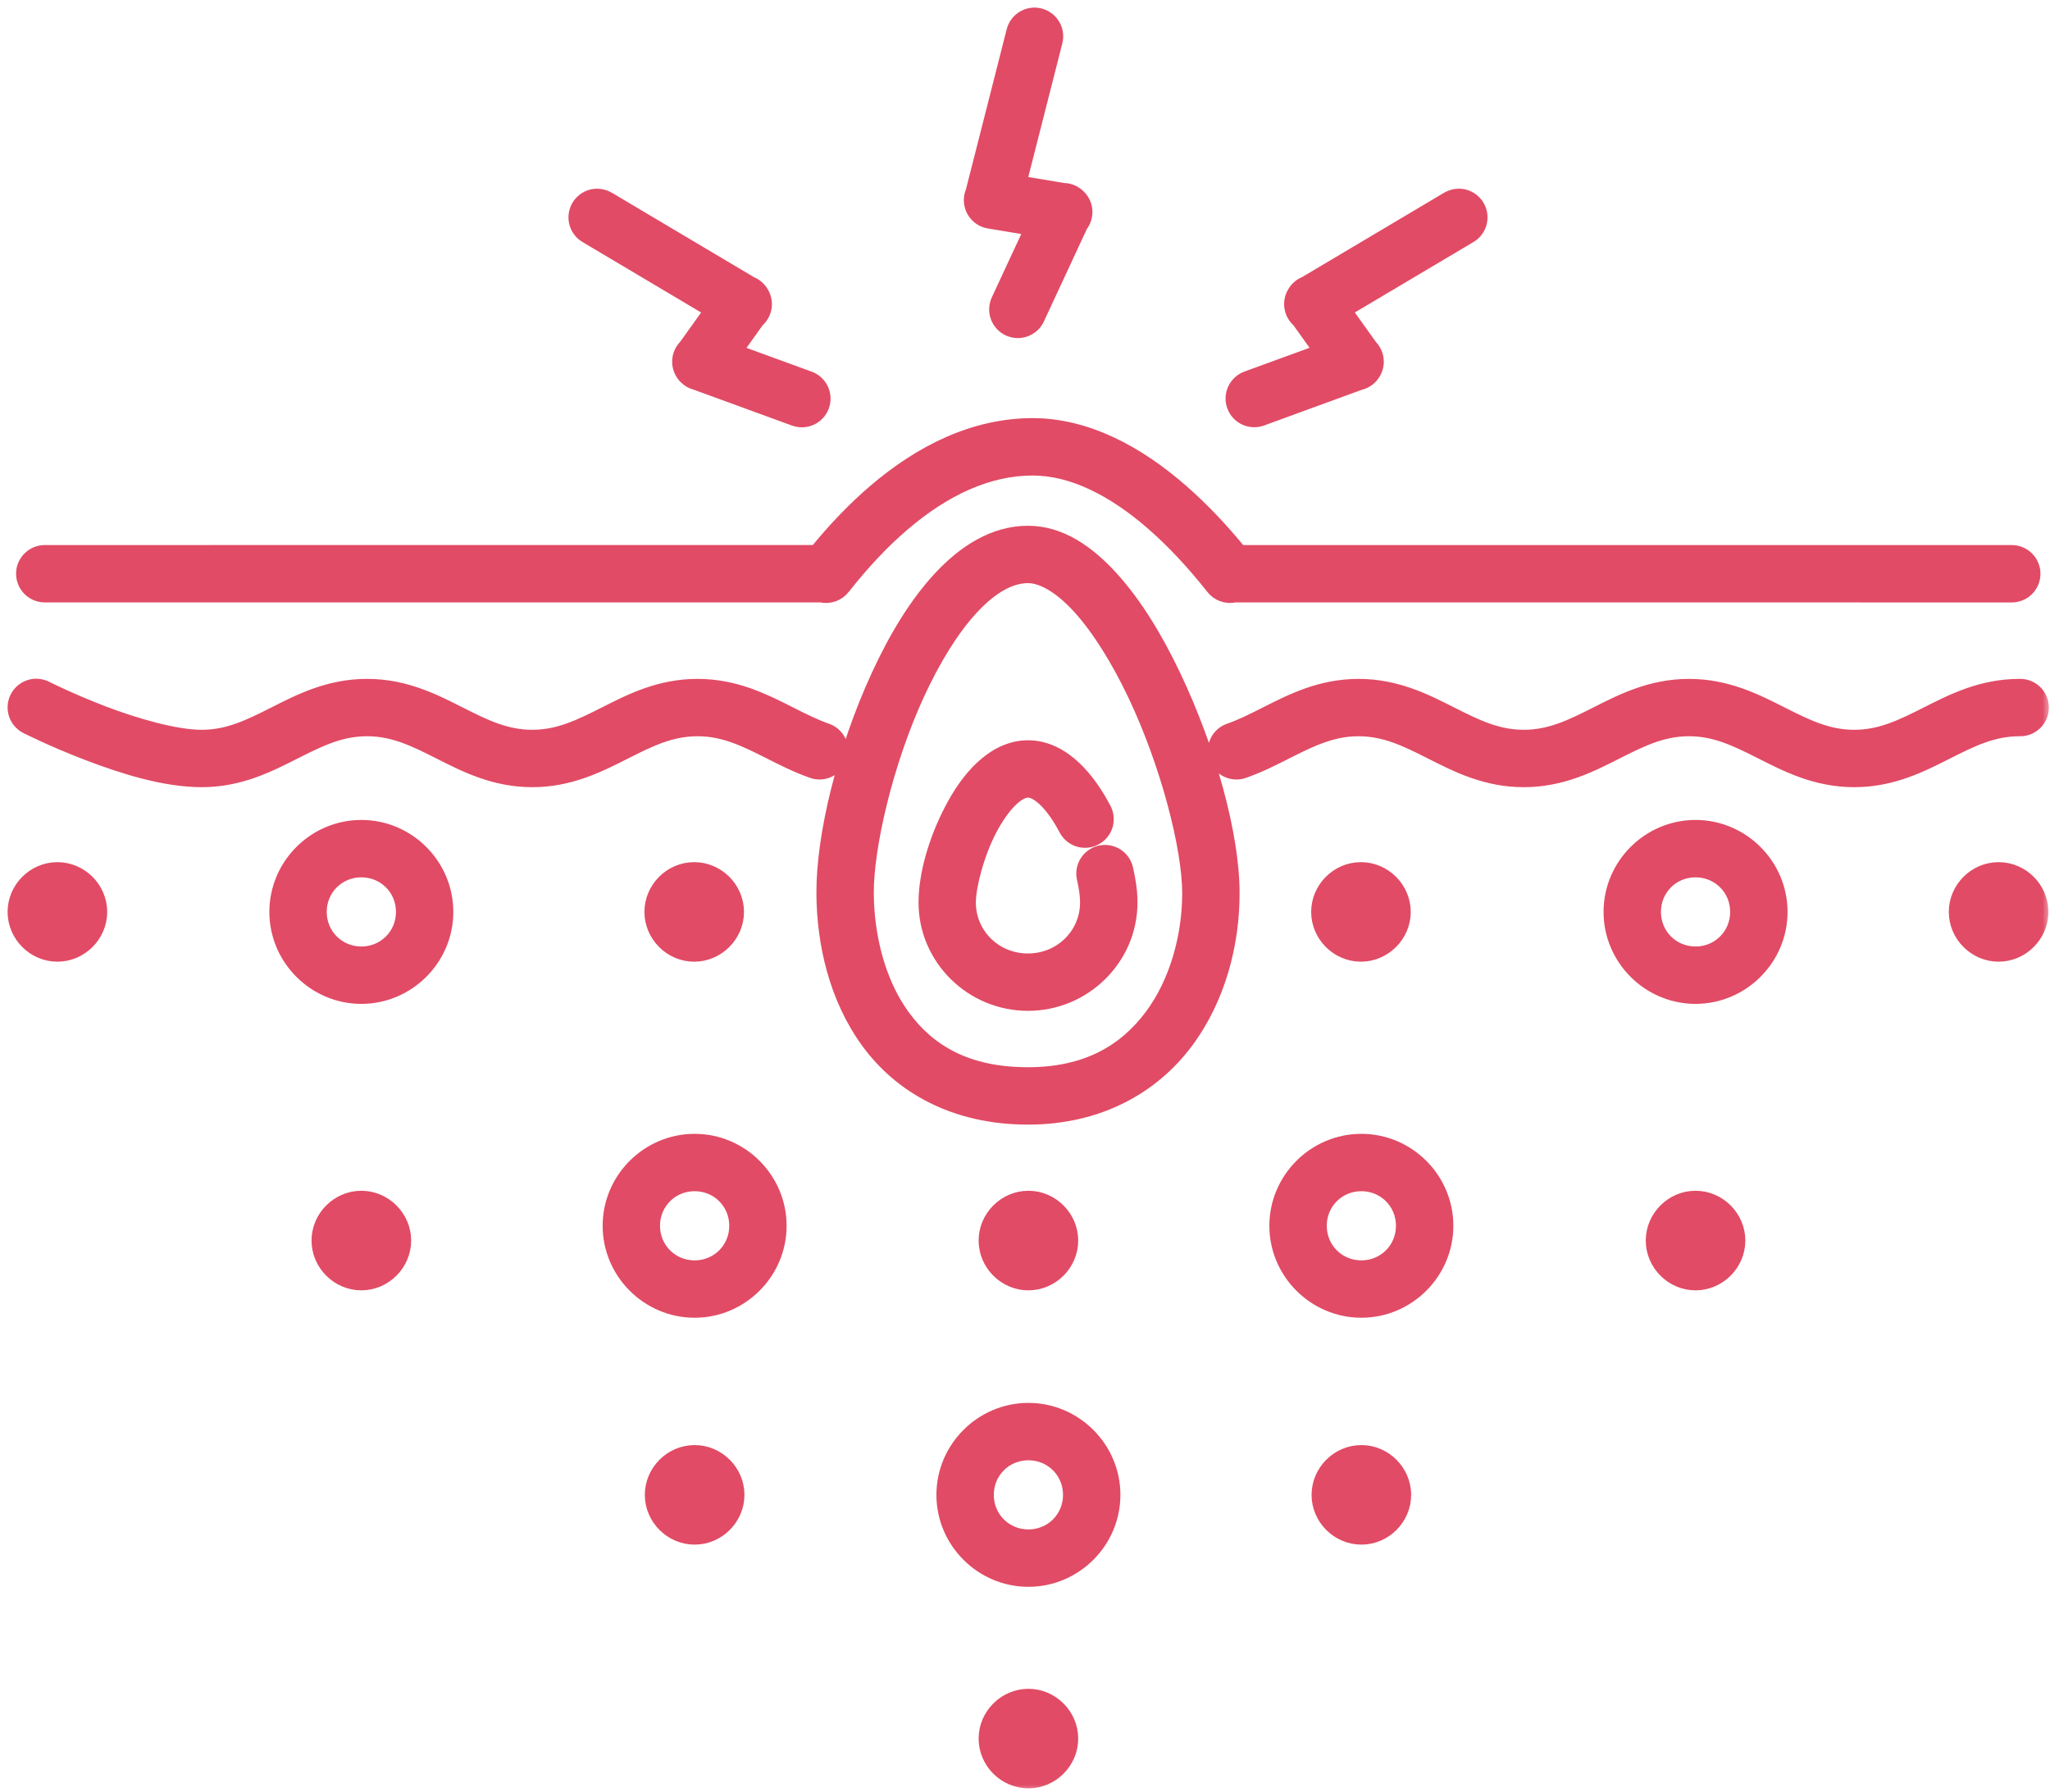
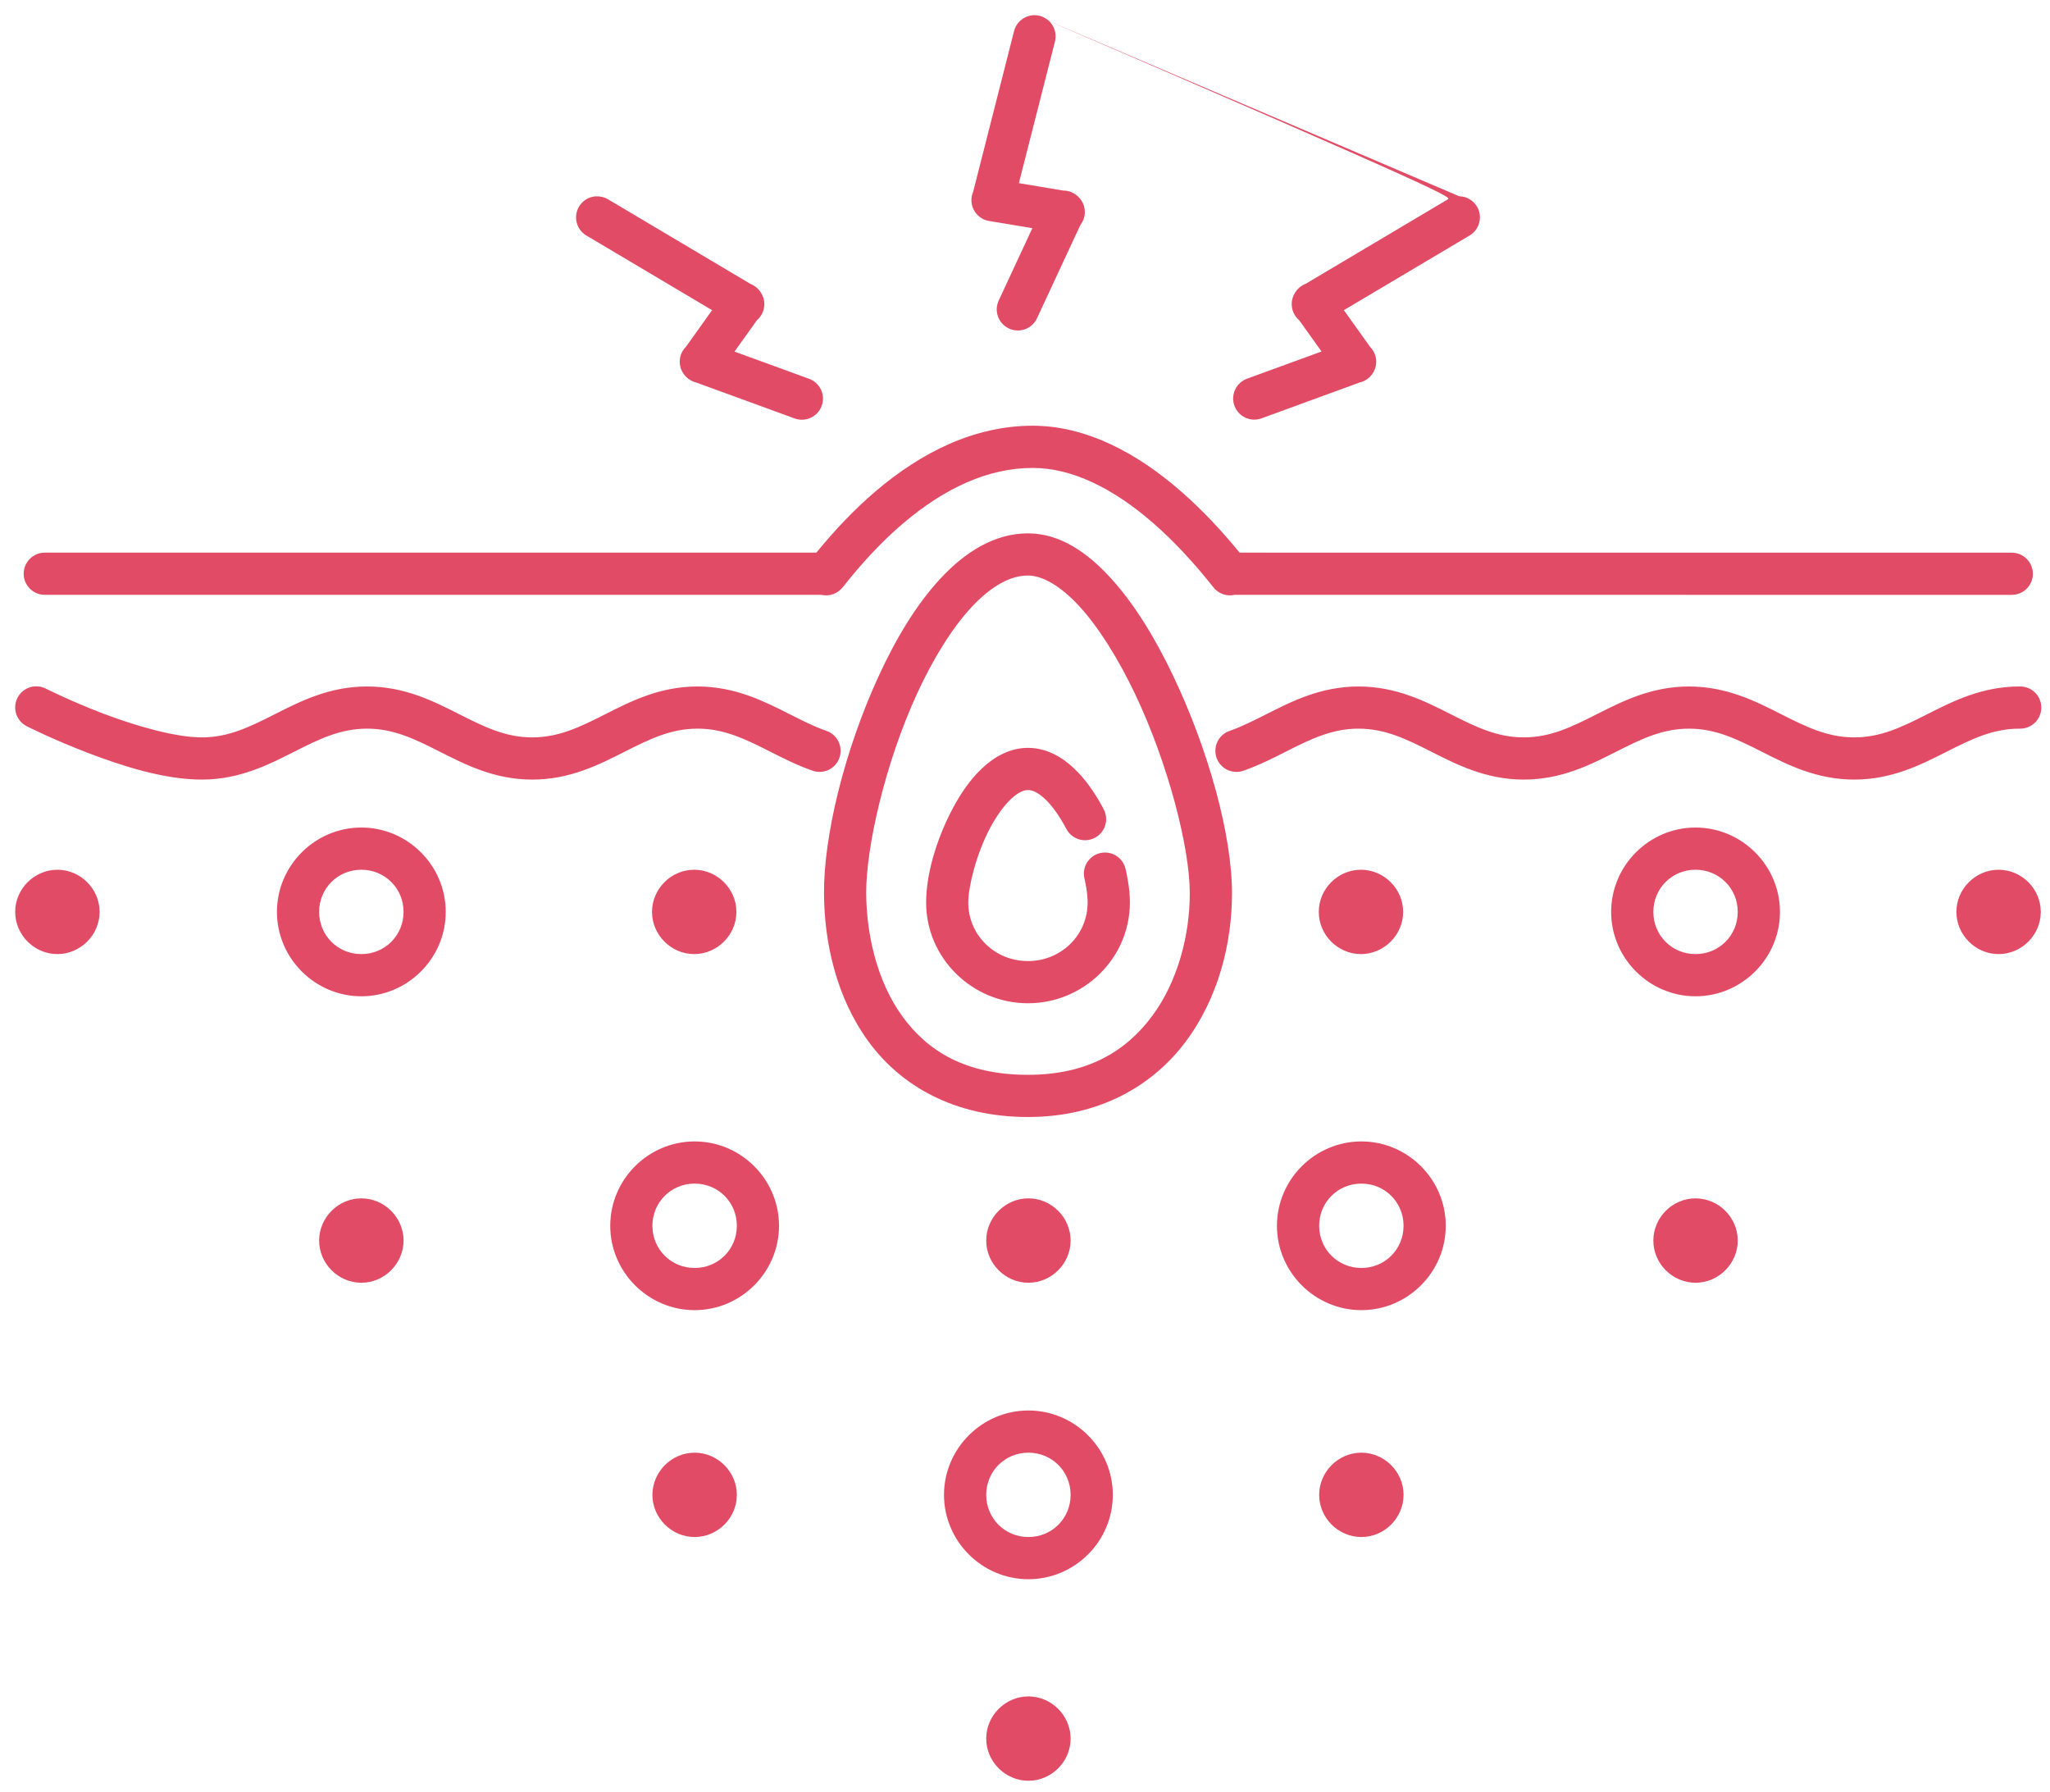
<svg xmlns="http://www.w3.org/2000/svg" width="135" height="118" viewBox="0 0 135 118" fill="none">
  <mask id="path-1-outside-1_394_3886" maskUnits="userSpaceOnUse" x="0" y="0" width="135" height="118" fill="black">
    <rect fill="white" width="135" height="118" />
    <path d="M68.175 1.001C67.854 0.99 67.54 1.09 67.285 1.284C67.03 1.478 66.85 1.753 66.775 2.065L64.087 12.625C64.002 12.82 63.963 13.032 63.973 13.244C63.983 13.457 64.042 13.664 64.145 13.85C64.248 14.036 64.392 14.196 64.566 14.318C64.741 14.44 64.941 14.52 65.151 14.552L67.985 15.023L65.785 19.753C65.703 19.919 65.654 20.1 65.642 20.285C65.631 20.47 65.656 20.656 65.718 20.831C65.779 21.006 65.875 21.167 65.999 21.304C66.124 21.441 66.275 21.552 66.443 21.631C66.611 21.709 66.793 21.753 66.979 21.759C67.164 21.766 67.349 21.736 67.522 21.67C67.696 21.604 67.854 21.505 67.989 21.377C68.123 21.249 68.23 21.095 68.304 20.925L71.145 14.816C71.366 14.533 71.469 14.176 71.433 13.819C71.396 13.462 71.222 13.133 70.948 12.901C70.701 12.68 70.382 12.554 70.051 12.547C70.042 12.547 70.033 12.547 70.025 12.548L67.097 12.06L69.468 2.753C69.522 2.551 69.531 2.34 69.492 2.134C69.453 1.928 69.369 1.734 69.244 1.565C69.12 1.397 68.959 1.259 68.773 1.161C68.588 1.064 68.384 1.008 68.175 1.001ZM96.097 12.924C95.831 12.918 95.568 12.989 95.341 13.128L85.976 18.691C85.693 18.8 85.454 18.999 85.294 19.257C85.107 19.54 85.031 19.881 85.078 20.216C85.125 20.552 85.294 20.859 85.552 21.079L87.028 23.144L82.126 24.933C81.953 24.996 81.795 25.091 81.66 25.214C81.525 25.338 81.415 25.486 81.338 25.652C81.261 25.818 81.217 25.997 81.209 26.18C81.201 26.363 81.229 26.545 81.292 26.717C81.354 26.889 81.451 27.047 81.574 27.181C81.698 27.316 81.848 27.424 82.014 27.501C82.18 27.578 82.359 27.622 82.542 27.629C82.725 27.636 82.907 27.607 83.079 27.544L89.534 25.186C89.719 25.145 89.895 25.065 90.049 24.953C90.203 24.84 90.332 24.698 90.428 24.533C90.588 24.268 90.655 23.958 90.618 23.65C90.581 23.343 90.442 23.057 90.224 22.837L88.498 20.422L96.759 15.517C97.023 15.366 97.23 15.132 97.348 14.852C97.467 14.572 97.49 14.262 97.414 13.967C97.339 13.673 97.169 13.411 96.931 13.223C96.692 13.034 96.401 12.929 96.097 12.924ZM39.257 12.926C38.958 12.94 38.67 13.052 38.439 13.243C38.208 13.435 38.045 13.696 37.975 13.988C37.904 14.28 37.931 14.586 38.049 14.862C38.168 15.138 38.373 15.367 38.633 15.517L46.895 20.423L45.179 22.824C44.933 23.066 44.785 23.391 44.766 23.736C44.746 24.081 44.856 24.42 45.074 24.689C45.091 24.711 45.108 24.733 45.126 24.754C45.135 24.763 45.144 24.772 45.153 24.781C45.341 24.983 45.586 25.125 45.855 25.188L52.321 27.549C52.492 27.612 52.675 27.642 52.858 27.635C53.041 27.628 53.221 27.585 53.388 27.508C53.554 27.431 53.704 27.322 53.828 27.188C53.952 27.053 54.049 26.895 54.111 26.723C54.174 26.551 54.203 26.368 54.194 26.185C54.186 26.002 54.142 25.822 54.064 25.657C53.986 25.491 53.877 25.342 53.741 25.218C53.605 25.095 53.447 25 53.274 24.938L48.37 23.149L49.847 21.083C50.105 20.862 50.274 20.554 50.32 20.218C50.367 19.881 50.289 19.539 50.1 19.257C49.942 19.003 49.706 18.806 49.426 18.697L40.059 13.132C39.82 12.986 39.543 12.916 39.263 12.93L39.257 12.926ZM68 28.03C66.101 28.03 64.261 28.466 62.527 29.225C60.793 29.986 59.16 31.067 57.628 32.377C56.26 33.547 54.971 34.903 53.764 36.385L2.933 36.387C2.567 36.392 2.218 36.54 1.961 36.8C1.704 37.06 1.559 37.41 1.559 37.776C1.559 38.142 1.704 38.492 1.961 38.752C2.218 39.012 2.567 39.161 2.933 39.165L54.073 39.163C54.337 39.227 54.613 39.212 54.869 39.12C55.124 39.028 55.347 38.864 55.51 38.647C55.519 38.638 55.528 38.629 55.536 38.62C56.769 37.053 58.078 35.653 59.438 34.49C60.802 33.324 62.215 32.399 63.647 31.771C65.079 31.144 66.528 30.81 68.005 30.81C69.292 30.81 70.606 31.135 71.947 31.76C73.288 32.384 74.648 33.308 75.984 34.478C77.32 35.648 78.632 37.061 79.881 38.638C80.042 38.856 80.263 39.022 80.517 39.115C80.771 39.209 81.046 39.226 81.31 39.165L132.465 39.167C132.649 39.169 132.831 39.135 133.002 39.066C133.173 38.998 133.328 38.896 133.459 38.767C133.59 38.637 133.693 38.483 133.764 38.314C133.835 38.144 133.872 37.962 133.872 37.778C133.872 37.594 133.835 37.413 133.764 37.243C133.693 37.073 133.59 36.919 133.459 36.79C133.328 36.661 133.173 36.559 133.002 36.49C132.831 36.421 132.649 36.387 132.465 36.389L81.632 36.387C80.424 34.909 79.15 33.559 77.816 32.391C76.325 31.085 74.76 30.005 73.121 29.242C71.481 28.478 69.756 28.03 68 28.03ZM67.697 35.118C65.477 35.118 63.542 36.363 61.941 38.085C60.339 39.806 58.99 42.066 57.862 44.519C55.606 49.424 54.242 55.041 54.264 58.824C54.28 62.072 55.077 65.674 57.189 68.571C59.302 71.468 62.821 73.547 67.697 73.547C72.42 73.547 75.928 71.468 78.083 68.583C80.239 65.699 81.132 62.096 81.132 58.816C81.132 54.997 79.589 49.394 77.259 44.502C76.094 42.056 74.732 39.808 73.178 38.097C71.624 36.386 69.809 35.118 67.697 35.118ZM67.697 37.894C68.631 37.894 69.845 38.56 71.121 39.965C72.396 41.369 73.665 43.418 74.75 45.696C76.919 50.251 78.352 55.803 78.352 58.816C78.352 61.578 77.557 64.646 75.856 66.922C74.155 69.199 71.639 70.769 67.697 70.769C63.572 70.769 61.087 69.199 59.435 66.935C57.785 64.671 57.058 61.602 57.042 58.807C57.031 55.759 58.3 50.22 60.388 45.679C61.432 43.409 62.68 41.372 63.978 39.977C65.275 38.583 66.538 37.894 67.697 37.894ZM2.367 45.189C2.055 45.194 1.753 45.304 1.511 45.502C1.269 45.699 1.101 45.972 1.033 46.277C0.966 46.581 1.003 46.9 1.138 47.181C1.274 47.462 1.5 47.689 1.781 47.826C1.781 47.826 3.498 48.696 5.757 49.56C8.016 50.426 10.799 51.33 13.29 51.33C15.781 51.33 17.7 50.341 19.358 49.503C21.015 48.665 22.41 47.976 24.171 47.976C25.931 47.976 27.326 48.664 28.983 49.503C30.641 50.341 32.56 51.33 35.052 51.33C37.543 51.33 39.462 50.341 41.12 49.503C42.777 48.665 44.172 47.976 45.932 47.976C46.812 47.976 47.588 48.145 48.365 48.421C49.143 48.697 49.919 49.085 50.747 49.504C51.576 49.923 52.458 50.372 53.455 50.725C53.629 50.794 53.815 50.828 54.002 50.824C54.188 50.819 54.373 50.777 54.543 50.7C54.713 50.623 54.866 50.512 54.993 50.374C55.119 50.237 55.216 50.075 55.279 49.899C55.341 49.723 55.367 49.536 55.356 49.349C55.344 49.163 55.295 48.98 55.212 48.813C55.128 48.646 55.011 48.498 54.869 48.377C54.726 48.256 54.561 48.165 54.383 48.109C53.605 47.833 52.83 47.444 52.001 47.024C51.172 46.605 50.29 46.156 49.293 45.802C48.296 45.449 47.178 45.199 45.932 45.199C43.441 45.199 41.522 46.186 39.865 47.024C38.207 47.862 36.812 48.552 35.052 48.552C33.291 48.552 31.896 47.862 30.239 47.024C28.582 46.186 26.662 45.199 24.171 45.199C21.679 45.199 19.76 46.186 18.102 47.024C16.445 47.862 15.051 48.552 13.29 48.552C11.53 48.552 8.871 47.778 6.752 46.967C4.633 46.155 3.035 45.349 3.035 45.349C2.829 45.24 2.599 45.186 2.367 45.189ZM132.999 45.2C132.996 45.2 132.992 45.2 132.989 45.2C130.497 45.2 128.578 46.187 126.92 47.024C125.263 47.862 123.868 48.552 122.108 48.552C120.347 48.552 118.953 47.862 117.295 47.024C115.638 46.186 113.719 45.2 111.227 45.2C108.736 45.2 106.816 46.187 105.159 47.024C103.501 47.862 102.106 48.552 100.346 48.552C98.585 48.552 97.189 47.862 95.531 47.024C93.874 46.186 91.955 45.2 89.463 45.2C88.218 45.2 87.1 45.45 86.103 45.803C85.106 46.157 84.224 46.606 83.395 47.025C82.566 47.444 81.791 47.834 81.013 48.11C80.835 48.165 80.669 48.256 80.526 48.377C80.384 48.498 80.267 48.647 80.183 48.814C80.1 48.981 80.05 49.164 80.039 49.35C80.028 49.537 80.054 49.724 80.116 49.9C80.179 50.077 80.276 50.238 80.403 50.376C80.53 50.514 80.683 50.624 80.853 50.701C81.024 50.779 81.208 50.82 81.395 50.824C81.582 50.829 81.768 50.795 81.942 50.726C82.939 50.372 83.821 49.923 84.65 49.504C85.479 49.085 86.254 48.696 87.032 48.422C87.809 48.146 88.582 47.976 89.463 47.976C91.223 47.976 92.62 48.666 94.277 49.504C95.935 50.342 97.854 51.33 100.345 51.33C102.837 51.33 104.754 50.342 106.412 49.504C108.069 48.666 109.466 47.976 111.227 47.976C112.987 47.976 114.381 48.666 116.039 49.504C117.696 50.342 119.616 51.33 122.107 51.33C124.599 51.33 126.518 50.342 128.176 49.504C129.833 48.666 131.228 47.976 132.988 47.976C133.174 47.983 133.36 47.952 133.534 47.885C133.708 47.819 133.866 47.718 134.001 47.589C134.135 47.46 134.242 47.306 134.315 47.135C134.388 46.964 134.427 46.779 134.427 46.593C134.428 46.407 134.391 46.223 134.319 46.051C134.247 45.88 134.142 45.724 134.008 45.594C133.875 45.464 133.717 45.362 133.544 45.294C133.37 45.227 133.185 45.194 132.999 45.2ZM67.697 49.241C66.497 49.241 65.474 49.835 64.675 50.586C63.876 51.337 63.238 52.281 62.706 53.297C61.641 55.328 60.989 57.596 60.989 59.425C60.989 63.082 64.018 66.057 67.697 66.057C71.376 66.057 74.407 63.082 74.407 59.425C74.407 58.968 74.37 58.491 74.276 57.993C74.239 57.744 74.184 57.492 74.127 57.235C74.089 57.056 74.016 56.885 73.912 56.733C73.807 56.582 73.674 56.453 73.519 56.353C73.365 56.254 73.192 56.186 73.011 56.154C72.829 56.122 72.644 56.126 72.464 56.166C72.285 56.206 72.115 56.281 71.965 56.388C71.815 56.494 71.687 56.629 71.59 56.784C71.492 56.94 71.426 57.114 71.396 57.295C71.366 57.476 71.373 57.662 71.415 57.841C71.467 58.047 71.494 58.248 71.533 58.437C71.599 58.817 71.625 59.158 71.625 59.425C71.625 61.56 69.892 63.279 67.694 63.279C65.497 63.279 63.764 61.56 63.764 59.425C63.764 58.357 64.304 56.228 65.165 54.586C65.595 53.765 66.103 53.053 66.577 52.608C67.051 52.162 67.425 52.019 67.695 52.019C67.829 52.019 67.976 52.045 68.165 52.137C68.353 52.229 68.579 52.382 68.815 52.605C69.051 52.827 69.3 53.117 69.539 53.454C69.779 53.79 70.01 54.173 70.226 54.583C70.398 54.908 70.692 55.152 71.043 55.261C71.394 55.37 71.774 55.335 72.1 55.164C72.425 54.993 72.67 54.701 72.781 54.35C72.891 53.999 72.857 53.619 72.688 53.293C72.421 52.785 72.127 52.296 71.801 51.84C71.475 51.383 71.117 50.958 70.717 50.582C70.318 50.207 69.874 49.878 69.37 49.635C68.865 49.392 68.297 49.241 67.697 49.241ZM23.796 54.487C20.743 54.487 18.238 56.99 18.238 60.042C18.238 63.093 20.743 65.598 23.796 65.598C26.849 65.598 29.353 63.093 29.353 60.042C29.353 56.99 26.849 54.487 23.796 54.487ZM111.657 54.487C108.604 54.487 106.1 56.99 106.1 60.042C106.1 63.093 108.604 65.598 111.657 65.598C114.711 65.598 117.217 63.093 117.217 60.042C117.217 56.99 114.711 54.487 111.657 54.487ZM3.78 57.266C2.262 57.266 1 58.524 1 60.042C1 61.559 2.261 62.82 3.78 62.82C5.298 62.82 6.56 61.559 6.56 60.042C6.56 58.524 5.298 57.266 3.78 57.266ZM23.796 57.266C25.347 57.266 26.576 58.491 26.576 60.042C26.576 61.592 25.347 62.82 23.796 62.82C22.245 62.82 21.016 61.592 21.016 60.042C21.016 58.491 22.244 57.266 23.796 57.266ZM45.716 57.266C44.197 57.266 42.938 58.524 42.938 60.042C42.938 61.559 44.197 62.82 45.716 62.82C47.234 62.82 48.495 61.559 48.495 60.042C48.495 58.524 47.234 57.266 45.716 57.266ZM89.623 57.266C88.105 57.266 86.846 58.524 86.846 60.042C86.846 61.559 88.104 62.82 89.623 62.82C91.141 62.819 92.402 61.559 92.402 60.042C92.402 58.524 91.141 57.266 89.623 57.266ZM111.657 57.266C113.209 57.266 114.437 58.491 114.437 60.042C114.437 61.592 113.209 62.82 111.657 62.82C110.106 62.82 108.879 61.592 108.879 60.042C108.879 58.491 110.106 57.266 111.657 57.266ZM131.616 57.266C130.098 57.266 128.836 58.524 128.836 60.042C128.836 61.559 130.098 62.82 131.616 62.82C133.134 62.82 134.393 61.559 134.393 60.042C134.393 58.524 133.135 57.266 131.616 57.266ZM45.745 75.155C42.691 75.155 40.187 77.657 40.187 80.709C40.187 83.76 42.691 86.263 45.745 86.263C48.798 86.263 51.301 83.76 51.301 80.709C51.301 77.657 48.798 75.155 45.745 75.155ZM89.651 75.155C86.598 75.155 84.092 77.657 84.092 80.709C84.092 83.76 86.598 86.263 89.651 86.263C92.705 86.263 95.209 83.76 95.209 80.709C95.209 77.657 92.705 75.155 89.651 75.155ZM45.745 77.931C47.296 77.931 48.524 79.158 48.524 80.709C48.524 82.259 47.296 83.487 45.745 83.487C44.193 83.487 42.964 82.26 42.964 80.709C42.964 79.159 44.193 77.931 45.745 77.931ZM89.651 77.931C91.203 77.931 92.429 79.158 92.429 80.709C92.429 82.259 91.203 83.487 89.651 83.487C88.1 83.487 86.872 82.26 86.872 80.709C86.872 79.159 88.1 77.931 89.651 77.931ZM23.796 78.903C22.278 78.903 21.016 80.164 21.016 81.681C21.016 83.199 22.279 84.46 23.796 84.46C25.314 84.46 26.576 83.198 26.576 81.681C26.576 80.164 25.315 78.903 23.796 78.903ZM67.725 78.903C66.207 78.903 64.946 80.164 64.946 81.681C64.946 83.199 66.207 84.46 67.725 84.46C69.244 84.46 70.504 83.198 70.504 81.681C70.504 80.164 69.244 78.903 67.725 78.903ZM111.657 78.903C110.139 78.903 108.879 80.164 108.879 81.681C108.879 83.199 110.139 84.46 111.657 84.46C113.176 84.46 114.437 83.198 114.437 81.681C114.437 80.164 113.176 78.903 111.657 78.903ZM67.725 92.87C64.672 92.87 62.166 95.375 62.166 98.426C62.166 101.478 64.672 103.98 67.725 103.98C70.779 103.98 73.283 101.478 73.283 98.426C73.283 95.375 70.779 92.87 67.725 92.87ZM45.745 95.648C44.226 95.648 42.964 96.909 42.964 98.426C42.964 99.944 44.227 101.202 45.745 101.202C47.263 101.202 48.524 99.944 48.524 98.426C48.524 96.909 47.263 95.648 45.745 95.648ZM67.725 95.648C69.277 95.648 70.504 96.876 70.504 98.426C70.504 99.977 69.276 101.202 67.725 101.202C66.174 101.202 64.946 99.976 64.946 98.426C64.946 96.876 66.174 95.648 67.725 95.648ZM89.651 95.648C88.133 95.648 86.872 96.909 86.872 98.426C86.872 99.944 88.133 101.202 89.651 101.202C91.17 101.202 92.429 99.944 92.429 98.426C92.429 96.909 91.171 95.648 89.651 95.648ZM67.725 111.696C66.207 111.696 64.946 112.956 64.946 114.474C64.946 115.991 66.207 117.25 67.725 117.25C69.244 117.25 70.504 115.992 70.504 114.474C70.504 112.956 69.244 111.696 67.725 111.696Z" />
  </mask>
-   <path d="M68.175 1.001C67.854 0.99 67.54 1.09 67.285 1.284C67.03 1.478 66.85 1.753 66.775 2.065L64.087 12.625C64.002 12.82 63.963 13.032 63.973 13.244C63.983 13.457 64.042 13.664 64.145 13.85C64.248 14.036 64.392 14.196 64.566 14.318C64.741 14.44 64.941 14.52 65.151 14.552L67.985 15.023L65.785 19.753C65.703 19.919 65.654 20.1 65.642 20.285C65.631 20.47 65.656 20.656 65.718 20.831C65.779 21.006 65.875 21.167 65.999 21.304C66.124 21.441 66.275 21.552 66.443 21.631C66.611 21.709 66.793 21.753 66.979 21.759C67.164 21.766 67.349 21.736 67.522 21.67C67.696 21.604 67.854 21.505 67.989 21.377C68.123 21.249 68.23 21.095 68.304 20.925L71.145 14.816C71.366 14.533 71.469 14.176 71.433 13.819C71.396 13.462 71.222 13.133 70.948 12.901C70.701 12.68 70.382 12.554 70.051 12.547C70.042 12.547 70.033 12.547 70.025 12.548L67.097 12.06L69.468 2.753C69.522 2.551 69.531 2.34 69.492 2.134C69.453 1.928 69.369 1.734 69.244 1.565C69.12 1.397 68.959 1.259 68.773 1.161C68.588 1.064 68.384 1.008 68.175 1.001ZM96.097 12.924C95.831 12.918 95.568 12.989 95.341 13.128L85.976 18.691C85.693 18.8 85.454 18.999 85.294 19.257C85.107 19.54 85.031 19.881 85.078 20.216C85.125 20.552 85.294 20.859 85.552 21.079L87.028 23.144L82.126 24.933C81.953 24.996 81.795 25.091 81.66 25.214C81.525 25.338 81.415 25.486 81.338 25.652C81.261 25.818 81.217 25.997 81.209 26.18C81.201 26.363 81.229 26.545 81.292 26.717C81.354 26.889 81.451 27.047 81.574 27.181C81.698 27.316 81.848 27.424 82.014 27.501C82.18 27.578 82.359 27.622 82.542 27.629C82.725 27.636 82.907 27.607 83.079 27.544L89.534 25.186C89.719 25.145 89.895 25.065 90.049 24.953C90.203 24.84 90.332 24.698 90.428 24.533C90.588 24.268 90.655 23.958 90.618 23.65C90.581 23.343 90.442 23.057 90.224 22.837L88.498 20.422L96.759 15.517C97.023 15.366 97.23 15.132 97.348 14.852C97.467 14.572 97.49 14.262 97.414 13.967C97.339 13.673 97.169 13.411 96.931 13.223C96.692 13.034 96.401 12.929 96.097 12.924ZM39.257 12.926C38.958 12.94 38.67 13.052 38.439 13.243C38.208 13.435 38.045 13.696 37.975 13.988C37.904 14.28 37.931 14.586 38.049 14.862C38.168 15.138 38.373 15.367 38.633 15.517L46.895 20.423L45.179 22.824C44.933 23.066 44.785 23.391 44.766 23.736C44.746 24.081 44.856 24.42 45.074 24.689C45.091 24.711 45.108 24.733 45.126 24.754C45.135 24.763 45.144 24.772 45.153 24.781C45.341 24.983 45.586 25.125 45.855 25.188L52.321 27.549C52.492 27.612 52.675 27.642 52.858 27.635C53.041 27.628 53.221 27.585 53.388 27.508C53.554 27.431 53.704 27.322 53.828 27.188C53.952 27.053 54.049 26.895 54.111 26.723C54.174 26.551 54.203 26.368 54.194 26.185C54.186 26.002 54.142 25.822 54.064 25.657C53.986 25.491 53.877 25.342 53.741 25.218C53.605 25.095 53.447 25 53.274 24.938L48.37 23.149L49.847 21.083C50.105 20.862 50.274 20.554 50.32 20.218C50.367 19.881 50.289 19.539 50.1 19.257C49.942 19.003 49.706 18.806 49.426 18.697L40.059 13.132C39.82 12.986 39.543 12.916 39.263 12.93L39.257 12.926ZM68 28.03C66.101 28.03 64.261 28.466 62.527 29.225C60.793 29.986 59.16 31.067 57.628 32.377C56.26 33.547 54.971 34.903 53.764 36.385L2.933 36.387C2.567 36.392 2.218 36.54 1.961 36.8C1.704 37.06 1.559 37.41 1.559 37.776C1.559 38.142 1.704 38.492 1.961 38.752C2.218 39.012 2.567 39.161 2.933 39.165L54.073 39.163C54.337 39.227 54.613 39.212 54.869 39.12C55.124 39.028 55.347 38.864 55.51 38.647C55.519 38.638 55.528 38.629 55.536 38.62C56.769 37.053 58.078 35.653 59.438 34.49C60.802 33.324 62.215 32.399 63.647 31.771C65.079 31.144 66.528 30.81 68.005 30.81C69.292 30.81 70.606 31.135 71.947 31.76C73.288 32.384 74.648 33.308 75.984 34.478C77.32 35.648 78.632 37.061 79.881 38.638C80.042 38.856 80.263 39.022 80.517 39.115C80.771 39.209 81.046 39.226 81.31 39.165L132.465 39.167C132.649 39.169 132.831 39.135 133.002 39.066C133.173 38.998 133.328 38.896 133.459 38.767C133.59 38.637 133.693 38.483 133.764 38.314C133.835 38.144 133.872 37.962 133.872 37.778C133.872 37.594 133.835 37.413 133.764 37.243C133.693 37.073 133.59 36.919 133.459 36.79C133.328 36.661 133.173 36.559 133.002 36.49C132.831 36.421 132.649 36.387 132.465 36.389L81.632 36.387C80.424 34.909 79.15 33.559 77.816 32.391C76.325 31.085 74.76 30.005 73.121 29.242C71.481 28.478 69.756 28.03 68 28.03ZM67.697 35.118C65.477 35.118 63.542 36.363 61.941 38.085C60.339 39.806 58.99 42.066 57.862 44.519C55.606 49.424 54.242 55.041 54.264 58.824C54.28 62.072 55.077 65.674 57.189 68.571C59.302 71.468 62.821 73.547 67.697 73.547C72.42 73.547 75.928 71.468 78.083 68.583C80.239 65.699 81.132 62.096 81.132 58.816C81.132 54.997 79.589 49.394 77.259 44.502C76.094 42.056 74.732 39.808 73.178 38.097C71.624 36.386 69.809 35.118 67.697 35.118ZM67.697 37.894C68.631 37.894 69.845 38.56 71.121 39.965C72.396 41.369 73.665 43.418 74.75 45.696C76.919 50.251 78.352 55.803 78.352 58.816C78.352 61.578 77.557 64.646 75.856 66.922C74.155 69.199 71.639 70.769 67.697 70.769C63.572 70.769 61.087 69.199 59.435 66.935C57.785 64.671 57.058 61.602 57.042 58.807C57.031 55.759 58.3 50.22 60.388 45.679C61.432 43.409 62.68 41.372 63.978 39.977C65.275 38.583 66.538 37.894 67.697 37.894ZM2.367 45.189C2.055 45.194 1.753 45.304 1.511 45.502C1.269 45.699 1.101 45.972 1.033 46.277C0.966 46.581 1.003 46.9 1.138 47.181C1.274 47.462 1.5 47.689 1.781 47.826C1.781 47.826 3.498 48.696 5.757 49.56C8.016 50.426 10.799 51.33 13.29 51.33C15.781 51.33 17.7 50.341 19.358 49.503C21.015 48.665 22.41 47.976 24.171 47.976C25.931 47.976 27.326 48.664 28.983 49.503C30.641 50.341 32.56 51.33 35.052 51.33C37.543 51.33 39.462 50.341 41.12 49.503C42.777 48.665 44.172 47.976 45.932 47.976C46.812 47.976 47.588 48.145 48.365 48.421C49.143 48.697 49.919 49.085 50.747 49.504C51.576 49.923 52.458 50.372 53.455 50.725C53.629 50.794 53.815 50.828 54.002 50.824C54.188 50.819 54.373 50.777 54.543 50.7C54.713 50.623 54.866 50.512 54.993 50.374C55.119 50.237 55.216 50.075 55.279 49.899C55.341 49.723 55.367 49.536 55.356 49.349C55.344 49.163 55.295 48.98 55.212 48.813C55.128 48.646 55.011 48.498 54.869 48.377C54.726 48.256 54.561 48.165 54.383 48.109C53.605 47.833 52.83 47.444 52.001 47.024C51.172 46.605 50.29 46.156 49.293 45.802C48.296 45.449 47.178 45.199 45.932 45.199C43.441 45.199 41.522 46.186 39.865 47.024C38.207 47.862 36.812 48.552 35.052 48.552C33.291 48.552 31.896 47.862 30.239 47.024C28.582 46.186 26.662 45.199 24.171 45.199C21.679 45.199 19.76 46.186 18.102 47.024C16.445 47.862 15.051 48.552 13.29 48.552C11.53 48.552 8.871 47.778 6.752 46.967C4.633 46.155 3.035 45.349 3.035 45.349C2.829 45.24 2.599 45.186 2.367 45.189ZM132.999 45.2C132.996 45.2 132.992 45.2 132.989 45.2C130.497 45.2 128.578 46.187 126.92 47.024C125.263 47.862 123.868 48.552 122.108 48.552C120.347 48.552 118.953 47.862 117.295 47.024C115.638 46.186 113.719 45.2 111.227 45.2C108.736 45.2 106.816 46.187 105.159 47.024C103.501 47.862 102.106 48.552 100.346 48.552C98.585 48.552 97.189 47.862 95.531 47.024C93.874 46.186 91.955 45.2 89.463 45.2C88.218 45.2 87.1 45.45 86.103 45.803C85.106 46.157 84.224 46.606 83.395 47.025C82.566 47.444 81.791 47.834 81.013 48.11C80.835 48.165 80.669 48.256 80.526 48.377C80.384 48.498 80.267 48.647 80.183 48.814C80.1 48.981 80.05 49.164 80.039 49.35C80.028 49.537 80.054 49.724 80.116 49.9C80.179 50.077 80.276 50.238 80.403 50.376C80.53 50.514 80.683 50.624 80.853 50.701C81.024 50.779 81.208 50.82 81.395 50.824C81.582 50.829 81.768 50.795 81.942 50.726C82.939 50.372 83.821 49.923 84.65 49.504C85.479 49.085 86.254 48.696 87.032 48.422C87.809 48.146 88.582 47.976 89.463 47.976C91.223 47.976 92.62 48.666 94.277 49.504C95.935 50.342 97.854 51.33 100.345 51.33C102.837 51.33 104.754 50.342 106.412 49.504C108.069 48.666 109.466 47.976 111.227 47.976C112.987 47.976 114.381 48.666 116.039 49.504C117.696 50.342 119.616 51.33 122.107 51.33C124.599 51.33 126.518 50.342 128.176 49.504C129.833 48.666 131.228 47.976 132.988 47.976C133.174 47.983 133.36 47.952 133.534 47.885C133.708 47.819 133.866 47.718 134.001 47.589C134.135 47.46 134.242 47.306 134.315 47.135C134.388 46.964 134.427 46.779 134.427 46.593C134.428 46.407 134.391 46.223 134.319 46.051C134.247 45.88 134.142 45.724 134.008 45.594C133.875 45.464 133.717 45.362 133.544 45.294C133.37 45.227 133.185 45.194 132.999 45.2ZM67.697 49.241C66.497 49.241 65.474 49.835 64.675 50.586C63.876 51.337 63.238 52.281 62.706 53.297C61.641 55.328 60.989 57.596 60.989 59.425C60.989 63.082 64.018 66.057 67.697 66.057C71.376 66.057 74.407 63.082 74.407 59.425C74.407 58.968 74.37 58.491 74.276 57.993C74.239 57.744 74.184 57.492 74.127 57.235C74.089 57.056 74.016 56.885 73.912 56.733C73.807 56.582 73.674 56.453 73.519 56.353C73.365 56.254 73.192 56.186 73.011 56.154C72.829 56.122 72.644 56.126 72.464 56.166C72.285 56.206 72.115 56.281 71.965 56.388C71.815 56.494 71.687 56.629 71.59 56.784C71.492 56.94 71.426 57.114 71.396 57.295C71.366 57.476 71.373 57.662 71.415 57.841C71.467 58.047 71.494 58.248 71.533 58.437C71.599 58.817 71.625 59.158 71.625 59.425C71.625 61.56 69.892 63.279 67.694 63.279C65.497 63.279 63.764 61.56 63.764 59.425C63.764 58.357 64.304 56.228 65.165 54.586C65.595 53.765 66.103 53.053 66.577 52.608C67.051 52.162 67.425 52.019 67.695 52.019C67.829 52.019 67.976 52.045 68.165 52.137C68.353 52.229 68.579 52.382 68.815 52.605C69.051 52.827 69.3 53.117 69.539 53.454C69.779 53.79 70.01 54.173 70.226 54.583C70.398 54.908 70.692 55.152 71.043 55.261C71.394 55.37 71.774 55.335 72.1 55.164C72.425 54.993 72.67 54.701 72.781 54.35C72.891 53.999 72.857 53.619 72.688 53.293C72.421 52.785 72.127 52.296 71.801 51.84C71.475 51.383 71.117 50.958 70.717 50.582C70.318 50.207 69.874 49.878 69.37 49.635C68.865 49.392 68.297 49.241 67.697 49.241ZM23.796 54.487C20.743 54.487 18.238 56.99 18.238 60.042C18.238 63.093 20.743 65.598 23.796 65.598C26.849 65.598 29.353 63.093 29.353 60.042C29.353 56.99 26.849 54.487 23.796 54.487ZM111.657 54.487C108.604 54.487 106.1 56.99 106.1 60.042C106.1 63.093 108.604 65.598 111.657 65.598C114.711 65.598 117.217 63.093 117.217 60.042C117.217 56.99 114.711 54.487 111.657 54.487ZM3.78 57.266C2.262 57.266 1 58.524 1 60.042C1 61.559 2.261 62.82 3.78 62.82C5.298 62.82 6.56 61.559 6.56 60.042C6.56 58.524 5.298 57.266 3.78 57.266ZM23.796 57.266C25.347 57.266 26.576 58.491 26.576 60.042C26.576 61.592 25.347 62.82 23.796 62.82C22.245 62.82 21.016 61.592 21.016 60.042C21.016 58.491 22.244 57.266 23.796 57.266ZM45.716 57.266C44.197 57.266 42.938 58.524 42.938 60.042C42.938 61.559 44.197 62.82 45.716 62.82C47.234 62.82 48.495 61.559 48.495 60.042C48.495 58.524 47.234 57.266 45.716 57.266ZM89.623 57.266C88.105 57.266 86.846 58.524 86.846 60.042C86.846 61.559 88.104 62.82 89.623 62.82C91.141 62.819 92.402 61.559 92.402 60.042C92.402 58.524 91.141 57.266 89.623 57.266ZM111.657 57.266C113.209 57.266 114.437 58.491 114.437 60.042C114.437 61.592 113.209 62.82 111.657 62.82C110.106 62.82 108.879 61.592 108.879 60.042C108.879 58.491 110.106 57.266 111.657 57.266ZM131.616 57.266C130.098 57.266 128.836 58.524 128.836 60.042C128.836 61.559 130.098 62.82 131.616 62.82C133.134 62.82 134.393 61.559 134.393 60.042C134.393 58.524 133.135 57.266 131.616 57.266ZM45.745 75.155C42.691 75.155 40.187 77.657 40.187 80.709C40.187 83.76 42.691 86.263 45.745 86.263C48.798 86.263 51.301 83.76 51.301 80.709C51.301 77.657 48.798 75.155 45.745 75.155ZM89.651 75.155C86.598 75.155 84.092 77.657 84.092 80.709C84.092 83.76 86.598 86.263 89.651 86.263C92.705 86.263 95.209 83.76 95.209 80.709C95.209 77.657 92.705 75.155 89.651 75.155ZM45.745 77.931C47.296 77.931 48.524 79.158 48.524 80.709C48.524 82.259 47.296 83.487 45.745 83.487C44.193 83.487 42.964 82.26 42.964 80.709C42.964 79.159 44.193 77.931 45.745 77.931ZM89.651 77.931C91.203 77.931 92.429 79.158 92.429 80.709C92.429 82.259 91.203 83.487 89.651 83.487C88.1 83.487 86.872 82.26 86.872 80.709C86.872 79.159 88.1 77.931 89.651 77.931ZM23.796 78.903C22.278 78.903 21.016 80.164 21.016 81.681C21.016 83.199 22.279 84.46 23.796 84.46C25.314 84.46 26.576 83.198 26.576 81.681C26.576 80.164 25.315 78.903 23.796 78.903ZM67.725 78.903C66.207 78.903 64.946 80.164 64.946 81.681C64.946 83.199 66.207 84.46 67.725 84.46C69.244 84.46 70.504 83.198 70.504 81.681C70.504 80.164 69.244 78.903 67.725 78.903ZM111.657 78.903C110.139 78.903 108.879 80.164 108.879 81.681C108.879 83.199 110.139 84.46 111.657 84.46C113.176 84.46 114.437 83.198 114.437 81.681C114.437 80.164 113.176 78.903 111.657 78.903ZM67.725 92.87C64.672 92.87 62.166 95.375 62.166 98.426C62.166 101.478 64.672 103.98 67.725 103.98C70.779 103.98 73.283 101.478 73.283 98.426C73.283 95.375 70.779 92.87 67.725 92.87ZM45.745 95.648C44.226 95.648 42.964 96.909 42.964 98.426C42.964 99.944 44.227 101.202 45.745 101.202C47.263 101.202 48.524 99.944 48.524 98.426C48.524 96.909 47.263 95.648 45.745 95.648ZM67.725 95.648C69.277 95.648 70.504 96.876 70.504 98.426C70.504 99.977 69.276 101.202 67.725 101.202C66.174 101.202 64.946 99.976 64.946 98.426C64.946 96.876 66.174 95.648 67.725 95.648ZM89.651 95.648C88.133 95.648 86.872 96.909 86.872 98.426C86.872 99.944 88.133 101.202 89.651 101.202C91.17 101.202 92.429 99.944 92.429 98.426C92.429 96.909 91.171 95.648 89.651 95.648ZM67.725 111.696C66.207 111.696 64.946 112.956 64.946 114.474C64.946 115.991 66.207 117.25 67.725 117.25C69.244 117.25 70.504 115.992 70.504 114.474C70.504 112.956 69.244 111.696 67.725 111.696Z" fill="#E14B65" />
-   <path d="M68.175 1.001C67.854 0.99 67.54 1.09 67.285 1.284C67.03 1.478 66.85 1.753 66.775 2.065L64.087 12.625C64.002 12.82 63.963 13.032 63.973 13.244C63.983 13.457 64.042 13.664 64.145 13.85C64.248 14.036 64.392 14.196 64.566 14.318C64.741 14.44 64.941 14.52 65.151 14.552L67.985 15.023L65.785 19.753C65.703 19.919 65.654 20.1 65.642 20.285C65.631 20.47 65.656 20.656 65.718 20.831C65.779 21.006 65.875 21.167 65.999 21.304C66.124 21.441 66.275 21.552 66.443 21.631C66.611 21.709 66.793 21.753 66.979 21.759C67.164 21.766 67.349 21.736 67.522 21.67C67.696 21.604 67.854 21.505 67.989 21.377C68.123 21.249 68.23 21.095 68.304 20.925L71.145 14.816C71.366 14.533 71.469 14.176 71.433 13.819C71.396 13.462 71.222 13.133 70.948 12.901C70.701 12.68 70.382 12.554 70.051 12.547C70.042 12.547 70.033 12.547 70.025 12.548L67.097 12.06L69.468 2.753C69.522 2.551 69.531 2.34 69.492 2.134C69.453 1.928 69.369 1.734 69.244 1.565C69.12 1.397 68.959 1.259 68.773 1.161C68.588 1.064 68.384 1.008 68.175 1.001ZM96.097 12.924C95.831 12.918 95.568 12.989 95.341 13.128L85.976 18.691C85.693 18.8 85.454 18.999 85.294 19.257C85.107 19.54 85.031 19.881 85.078 20.216C85.125 20.552 85.294 20.859 85.552 21.079L87.028 23.144L82.126 24.933C81.953 24.996 81.795 25.091 81.66 25.214C81.525 25.338 81.415 25.486 81.338 25.652C81.261 25.818 81.217 25.997 81.209 26.18C81.201 26.363 81.229 26.545 81.292 26.717C81.354 26.889 81.451 27.047 81.574 27.181C81.698 27.316 81.848 27.424 82.014 27.501C82.18 27.578 82.359 27.622 82.542 27.629C82.725 27.636 82.907 27.607 83.079 27.544L89.534 25.186C89.719 25.145 89.895 25.065 90.049 24.953C90.203 24.84 90.332 24.698 90.428 24.533C90.588 24.268 90.655 23.958 90.618 23.65C90.581 23.343 90.442 23.057 90.224 22.837L88.498 20.422L96.759 15.517C97.023 15.366 97.23 15.132 97.348 14.852C97.467 14.572 97.49 14.262 97.414 13.967C97.339 13.673 97.169 13.411 96.931 13.223C96.692 13.034 96.401 12.929 96.097 12.924ZM39.257 12.926C38.958 12.94 38.67 13.052 38.439 13.243C38.208 13.435 38.045 13.696 37.975 13.988C37.904 14.28 37.931 14.586 38.049 14.862C38.168 15.138 38.373 15.367 38.633 15.517L46.895 20.423L45.179 22.824C44.933 23.066 44.785 23.391 44.766 23.736C44.746 24.081 44.856 24.42 45.074 24.689C45.091 24.711 45.108 24.733 45.126 24.754C45.135 24.763 45.144 24.772 45.153 24.781C45.341 24.983 45.586 25.125 45.855 25.188L52.321 27.549C52.492 27.612 52.675 27.642 52.858 27.635C53.041 27.628 53.221 27.585 53.388 27.508C53.554 27.431 53.704 27.322 53.828 27.188C53.952 27.053 54.049 26.895 54.111 26.723C54.174 26.551 54.203 26.368 54.194 26.185C54.186 26.002 54.142 25.822 54.064 25.657C53.986 25.491 53.877 25.342 53.741 25.218C53.605 25.095 53.447 25 53.274 24.938L48.37 23.149L49.847 21.083C50.105 20.862 50.274 20.554 50.32 20.218C50.367 19.881 50.289 19.539 50.1 19.257C49.942 19.003 49.706 18.806 49.426 18.697L40.059 13.132C39.82 12.986 39.543 12.916 39.263 12.93L39.257 12.926ZM68 28.03C66.101 28.03 64.261 28.466 62.527 29.225C60.793 29.986 59.16 31.067 57.628 32.377C56.26 33.547 54.971 34.903 53.764 36.385L2.933 36.387C2.567 36.392 2.218 36.54 1.961 36.8C1.704 37.06 1.559 37.41 1.559 37.776C1.559 38.142 1.704 38.492 1.961 38.752C2.218 39.012 2.567 39.161 2.933 39.165L54.073 39.163C54.337 39.227 54.613 39.212 54.869 39.12C55.124 39.028 55.347 38.864 55.51 38.647C55.519 38.638 55.528 38.629 55.536 38.62C56.769 37.053 58.078 35.653 59.438 34.49C60.802 33.324 62.215 32.399 63.647 31.771C65.079 31.144 66.528 30.81 68.005 30.81C69.292 30.81 70.606 31.135 71.947 31.76C73.288 32.384 74.648 33.308 75.984 34.478C77.32 35.648 78.632 37.061 79.881 38.638C80.042 38.856 80.263 39.022 80.517 39.115C80.771 39.209 81.046 39.226 81.31 39.165L132.465 39.167C132.649 39.169 132.831 39.135 133.002 39.066C133.173 38.998 133.328 38.896 133.459 38.767C133.59 38.637 133.693 38.483 133.764 38.314C133.835 38.144 133.872 37.962 133.872 37.778C133.872 37.594 133.835 37.413 133.764 37.243C133.693 37.073 133.59 36.919 133.459 36.79C133.328 36.661 133.173 36.559 133.002 36.49C132.831 36.421 132.649 36.387 132.465 36.389L81.632 36.387C80.424 34.909 79.15 33.559 77.816 32.391C76.325 31.085 74.76 30.005 73.121 29.242C71.481 28.478 69.756 28.03 68 28.03ZM67.697 35.118C65.477 35.118 63.542 36.363 61.941 38.085C60.339 39.806 58.99 42.066 57.862 44.519C55.606 49.424 54.242 55.041 54.264 58.824C54.28 62.072 55.077 65.674 57.189 68.571C59.302 71.468 62.821 73.547 67.697 73.547C72.42 73.547 75.928 71.468 78.083 68.583C80.239 65.699 81.132 62.096 81.132 58.816C81.132 54.997 79.589 49.394 77.259 44.502C76.094 42.056 74.732 39.808 73.178 38.097C71.624 36.386 69.809 35.118 67.697 35.118ZM67.697 37.894C68.631 37.894 69.845 38.56 71.121 39.965C72.396 41.369 73.665 43.418 74.75 45.696C76.919 50.251 78.352 55.803 78.352 58.816C78.352 61.578 77.557 64.646 75.856 66.922C74.155 69.199 71.639 70.769 67.697 70.769C63.572 70.769 61.087 69.199 59.435 66.935C57.785 64.671 57.058 61.602 57.042 58.807C57.031 55.759 58.3 50.22 60.388 45.679C61.432 43.409 62.68 41.372 63.978 39.977C65.275 38.583 66.538 37.894 67.697 37.894ZM2.367 45.189C2.055 45.194 1.753 45.304 1.511 45.502C1.269 45.699 1.101 45.972 1.033 46.277C0.966 46.581 1.003 46.9 1.138 47.181C1.274 47.462 1.5 47.689 1.781 47.826C1.781 47.826 3.498 48.696 5.757 49.56C8.016 50.426 10.799 51.33 13.29 51.33C15.781 51.33 17.7 50.341 19.358 49.503C21.015 48.665 22.41 47.976 24.171 47.976C25.931 47.976 27.326 48.664 28.983 49.503C30.641 50.341 32.56 51.33 35.052 51.33C37.543 51.33 39.462 50.341 41.12 49.503C42.777 48.665 44.172 47.976 45.932 47.976C46.812 47.976 47.588 48.145 48.365 48.421C49.143 48.697 49.919 49.085 50.747 49.504C51.576 49.923 52.458 50.372 53.455 50.725C53.629 50.794 53.815 50.828 54.002 50.824C54.188 50.819 54.373 50.777 54.543 50.7C54.713 50.623 54.866 50.512 54.993 50.374C55.119 50.237 55.216 50.075 55.279 49.899C55.341 49.723 55.367 49.536 55.356 49.349C55.344 49.163 55.295 48.98 55.212 48.813C55.128 48.646 55.011 48.498 54.869 48.377C54.726 48.256 54.561 48.165 54.383 48.109C53.605 47.833 52.83 47.444 52.001 47.024C51.172 46.605 50.29 46.156 49.293 45.802C48.296 45.449 47.178 45.199 45.932 45.199C43.441 45.199 41.522 46.186 39.865 47.024C38.207 47.862 36.812 48.552 35.052 48.552C33.291 48.552 31.896 47.862 30.239 47.024C28.582 46.186 26.662 45.199 24.171 45.199C21.679 45.199 19.76 46.186 18.102 47.024C16.445 47.862 15.051 48.552 13.29 48.552C11.53 48.552 8.871 47.778 6.752 46.967C4.633 46.155 3.035 45.349 3.035 45.349C2.829 45.24 2.599 45.186 2.367 45.189ZM132.999 45.2C132.996 45.2 132.992 45.2 132.989 45.2C130.497 45.2 128.578 46.187 126.92 47.024C125.263 47.862 123.868 48.552 122.108 48.552C120.347 48.552 118.953 47.862 117.295 47.024C115.638 46.186 113.719 45.2 111.227 45.2C108.736 45.2 106.816 46.187 105.159 47.024C103.501 47.862 102.106 48.552 100.346 48.552C98.585 48.552 97.189 47.862 95.531 47.024C93.874 46.186 91.955 45.2 89.463 45.2C88.218 45.2 87.1 45.45 86.103 45.803C85.106 46.157 84.224 46.606 83.395 47.025C82.566 47.444 81.791 47.834 81.013 48.11C80.835 48.165 80.669 48.256 80.526 48.377C80.384 48.498 80.267 48.647 80.183 48.814C80.1 48.981 80.05 49.164 80.039 49.35C80.028 49.537 80.054 49.724 80.116 49.9C80.179 50.077 80.276 50.238 80.403 50.376C80.53 50.514 80.683 50.624 80.853 50.701C81.024 50.779 81.208 50.82 81.395 50.824C81.582 50.829 81.768 50.795 81.942 50.726C82.939 50.372 83.821 49.923 84.65 49.504C85.479 49.085 86.254 48.696 87.032 48.422C87.809 48.146 88.582 47.976 89.463 47.976C91.223 47.976 92.62 48.666 94.277 49.504C95.935 50.342 97.854 51.33 100.345 51.33C102.837 51.33 104.754 50.342 106.412 49.504C108.069 48.666 109.466 47.976 111.227 47.976C112.987 47.976 114.381 48.666 116.039 49.504C117.696 50.342 119.616 51.33 122.107 51.33C124.599 51.33 126.518 50.342 128.176 49.504C129.833 48.666 131.228 47.976 132.988 47.976C133.174 47.983 133.36 47.952 133.534 47.885C133.708 47.819 133.866 47.718 134.001 47.589C134.135 47.46 134.242 47.306 134.315 47.135C134.388 46.964 134.427 46.779 134.427 46.593C134.428 46.407 134.391 46.223 134.319 46.051C134.247 45.88 134.142 45.724 134.008 45.594C133.875 45.464 133.717 45.362 133.544 45.294C133.37 45.227 133.185 45.194 132.999 45.2ZM67.697 49.241C66.497 49.241 65.474 49.835 64.675 50.586C63.876 51.337 63.238 52.281 62.706 53.297C61.641 55.328 60.989 57.596 60.989 59.425C60.989 63.082 64.018 66.057 67.697 66.057C71.376 66.057 74.407 63.082 74.407 59.425C74.407 58.968 74.37 58.491 74.276 57.993C74.239 57.744 74.184 57.492 74.127 57.235C74.089 57.056 74.016 56.885 73.912 56.733C73.807 56.582 73.674 56.453 73.519 56.353C73.365 56.254 73.192 56.186 73.011 56.154C72.829 56.122 72.644 56.126 72.464 56.166C72.285 56.206 72.115 56.281 71.965 56.388C71.815 56.494 71.687 56.629 71.59 56.784C71.492 56.94 71.426 57.114 71.396 57.295C71.366 57.476 71.373 57.662 71.415 57.841C71.467 58.047 71.494 58.248 71.533 58.437C71.599 58.817 71.625 59.158 71.625 59.425C71.625 61.56 69.892 63.279 67.694 63.279C65.497 63.279 63.764 61.56 63.764 59.425C63.764 58.357 64.304 56.228 65.165 54.586C65.595 53.765 66.103 53.053 66.577 52.608C67.051 52.162 67.425 52.019 67.695 52.019C67.829 52.019 67.976 52.045 68.165 52.137C68.353 52.229 68.579 52.382 68.815 52.605C69.051 52.827 69.3 53.117 69.539 53.454C69.779 53.79 70.01 54.173 70.226 54.583C70.398 54.908 70.692 55.152 71.043 55.261C71.394 55.37 71.774 55.335 72.1 55.164C72.425 54.993 72.67 54.701 72.781 54.35C72.891 53.999 72.857 53.619 72.688 53.293C72.421 52.785 72.127 52.296 71.801 51.84C71.475 51.383 71.117 50.958 70.717 50.582C70.318 50.207 69.874 49.878 69.37 49.635C68.865 49.392 68.297 49.241 67.697 49.241ZM23.796 54.487C20.743 54.487 18.238 56.99 18.238 60.042C18.238 63.093 20.743 65.598 23.796 65.598C26.849 65.598 29.353 63.093 29.353 60.042C29.353 56.99 26.849 54.487 23.796 54.487ZM111.657 54.487C108.604 54.487 106.1 56.99 106.1 60.042C106.1 63.093 108.604 65.598 111.657 65.598C114.711 65.598 117.217 63.093 117.217 60.042C117.217 56.99 114.711 54.487 111.657 54.487ZM3.78 57.266C2.262 57.266 1 58.524 1 60.042C1 61.559 2.261 62.82 3.78 62.82C5.298 62.82 6.56 61.559 6.56 60.042C6.56 58.524 5.298 57.266 3.78 57.266ZM23.796 57.266C25.347 57.266 26.576 58.491 26.576 60.042C26.576 61.592 25.347 62.82 23.796 62.82C22.245 62.82 21.016 61.592 21.016 60.042C21.016 58.491 22.244 57.266 23.796 57.266ZM45.716 57.266C44.197 57.266 42.938 58.524 42.938 60.042C42.938 61.559 44.197 62.82 45.716 62.82C47.234 62.82 48.495 61.559 48.495 60.042C48.495 58.524 47.234 57.266 45.716 57.266ZM89.623 57.266C88.105 57.266 86.846 58.524 86.846 60.042C86.846 61.559 88.104 62.82 89.623 62.82C91.141 62.819 92.402 61.559 92.402 60.042C92.402 58.524 91.141 57.266 89.623 57.266ZM111.657 57.266C113.209 57.266 114.437 58.491 114.437 60.042C114.437 61.592 113.209 62.82 111.657 62.82C110.106 62.82 108.879 61.592 108.879 60.042C108.879 58.491 110.106 57.266 111.657 57.266ZM131.616 57.266C130.098 57.266 128.836 58.524 128.836 60.042C128.836 61.559 130.098 62.82 131.616 62.82C133.134 62.82 134.393 61.559 134.393 60.042C134.393 58.524 133.135 57.266 131.616 57.266ZM45.745 75.155C42.691 75.155 40.187 77.657 40.187 80.709C40.187 83.76 42.691 86.263 45.745 86.263C48.798 86.263 51.301 83.76 51.301 80.709C51.301 77.657 48.798 75.155 45.745 75.155ZM89.651 75.155C86.598 75.155 84.092 77.657 84.092 80.709C84.092 83.76 86.598 86.263 89.651 86.263C92.705 86.263 95.209 83.76 95.209 80.709C95.209 77.657 92.705 75.155 89.651 75.155ZM45.745 77.931C47.296 77.931 48.524 79.158 48.524 80.709C48.524 82.259 47.296 83.487 45.745 83.487C44.193 83.487 42.964 82.26 42.964 80.709C42.964 79.159 44.193 77.931 45.745 77.931ZM89.651 77.931C91.203 77.931 92.429 79.158 92.429 80.709C92.429 82.259 91.203 83.487 89.651 83.487C88.1 83.487 86.872 82.26 86.872 80.709C86.872 79.159 88.1 77.931 89.651 77.931ZM23.796 78.903C22.278 78.903 21.016 80.164 21.016 81.681C21.016 83.199 22.279 84.46 23.796 84.46C25.314 84.46 26.576 83.198 26.576 81.681C26.576 80.164 25.315 78.903 23.796 78.903ZM67.725 78.903C66.207 78.903 64.946 80.164 64.946 81.681C64.946 83.199 66.207 84.46 67.725 84.46C69.244 84.46 70.504 83.198 70.504 81.681C70.504 80.164 69.244 78.903 67.725 78.903ZM111.657 78.903C110.139 78.903 108.879 80.164 108.879 81.681C108.879 83.199 110.139 84.46 111.657 84.46C113.176 84.46 114.437 83.198 114.437 81.681C114.437 80.164 113.176 78.903 111.657 78.903ZM67.725 92.87C64.672 92.87 62.166 95.375 62.166 98.426C62.166 101.478 64.672 103.98 67.725 103.98C70.779 103.98 73.283 101.478 73.283 98.426C73.283 95.375 70.779 92.87 67.725 92.87ZM45.745 95.648C44.226 95.648 42.964 96.909 42.964 98.426C42.964 99.944 44.227 101.202 45.745 101.202C47.263 101.202 48.524 99.944 48.524 98.426C48.524 96.909 47.263 95.648 45.745 95.648ZM67.725 95.648C69.277 95.648 70.504 96.876 70.504 98.426C70.504 99.977 69.276 101.202 67.725 101.202C66.174 101.202 64.946 99.976 64.946 98.426C64.946 96.876 66.174 95.648 67.725 95.648ZM89.651 95.648C88.133 95.648 86.872 96.909 86.872 98.426C86.872 99.944 88.133 101.202 89.651 101.202C91.17 101.202 92.429 99.944 92.429 98.426C92.429 96.909 91.171 95.648 89.651 95.648ZM67.725 111.696C66.207 111.696 64.946 112.956 64.946 114.474C64.946 115.991 66.207 117.25 67.725 117.25C69.244 117.25 70.504 115.992 70.504 114.474C70.504 112.956 69.244 111.696 67.725 111.696Z" stroke="#E14B65" mask="url(#path-1-outside-1_394_3886)" />
+   <path d="M68.175 1.001C67.854 0.99 67.54 1.09 67.285 1.284C67.03 1.478 66.85 1.753 66.775 2.065L64.087 12.625C64.002 12.82 63.963 13.032 63.973 13.244C63.983 13.457 64.042 13.664 64.145 13.85C64.248 14.036 64.392 14.196 64.566 14.318C64.741 14.44 64.941 14.52 65.151 14.552L67.985 15.023L65.785 19.753C65.703 19.919 65.654 20.1 65.642 20.285C65.631 20.47 65.656 20.656 65.718 20.831C65.779 21.006 65.875 21.167 65.999 21.304C66.124 21.441 66.275 21.552 66.443 21.631C66.611 21.709 66.793 21.753 66.979 21.759C67.164 21.766 67.349 21.736 67.522 21.67C67.696 21.604 67.854 21.505 67.989 21.377C68.123 21.249 68.23 21.095 68.304 20.925L71.145 14.816C71.366 14.533 71.469 14.176 71.433 13.819C71.396 13.462 71.222 13.133 70.948 12.901C70.701 12.68 70.382 12.554 70.051 12.547C70.042 12.547 70.033 12.547 70.025 12.548L67.097 12.06L69.468 2.753C69.522 2.551 69.531 2.34 69.492 2.134C69.453 1.928 69.369 1.734 69.244 1.565C69.12 1.397 68.959 1.259 68.773 1.161C68.588 1.064 68.384 1.008 68.175 1.001ZC95.831 12.918 95.568 12.989 95.341 13.128L85.976 18.691C85.693 18.8 85.454 18.999 85.294 19.257C85.107 19.54 85.031 19.881 85.078 20.216C85.125 20.552 85.294 20.859 85.552 21.079L87.028 23.144L82.126 24.933C81.953 24.996 81.795 25.091 81.66 25.214C81.525 25.338 81.415 25.486 81.338 25.652C81.261 25.818 81.217 25.997 81.209 26.18C81.201 26.363 81.229 26.545 81.292 26.717C81.354 26.889 81.451 27.047 81.574 27.181C81.698 27.316 81.848 27.424 82.014 27.501C82.18 27.578 82.359 27.622 82.542 27.629C82.725 27.636 82.907 27.607 83.079 27.544L89.534 25.186C89.719 25.145 89.895 25.065 90.049 24.953C90.203 24.84 90.332 24.698 90.428 24.533C90.588 24.268 90.655 23.958 90.618 23.65C90.581 23.343 90.442 23.057 90.224 22.837L88.498 20.422L96.759 15.517C97.023 15.366 97.23 15.132 97.348 14.852C97.467 14.572 97.49 14.262 97.414 13.967C97.339 13.673 97.169 13.411 96.931 13.223C96.692 13.034 96.401 12.929 96.097 12.924ZM39.257 12.926C38.958 12.94 38.67 13.052 38.439 13.243C38.208 13.435 38.045 13.696 37.975 13.988C37.904 14.28 37.931 14.586 38.049 14.862C38.168 15.138 38.373 15.367 38.633 15.517L46.895 20.423L45.179 22.824C44.933 23.066 44.785 23.391 44.766 23.736C44.746 24.081 44.856 24.42 45.074 24.689C45.091 24.711 45.108 24.733 45.126 24.754C45.135 24.763 45.144 24.772 45.153 24.781C45.341 24.983 45.586 25.125 45.855 25.188L52.321 27.549C52.492 27.612 52.675 27.642 52.858 27.635C53.041 27.628 53.221 27.585 53.388 27.508C53.554 27.431 53.704 27.322 53.828 27.188C53.952 27.053 54.049 26.895 54.111 26.723C54.174 26.551 54.203 26.368 54.194 26.185C54.186 26.002 54.142 25.822 54.064 25.657C53.986 25.491 53.877 25.342 53.741 25.218C53.605 25.095 53.447 25 53.274 24.938L48.37 23.149L49.847 21.083C50.105 20.862 50.274 20.554 50.32 20.218C50.367 19.881 50.289 19.539 50.1 19.257C49.942 19.003 49.706 18.806 49.426 18.697L40.059 13.132C39.82 12.986 39.543 12.916 39.263 12.93L39.257 12.926ZM68 28.03C66.101 28.03 64.261 28.466 62.527 29.225C60.793 29.986 59.16 31.067 57.628 32.377C56.26 33.547 54.971 34.903 53.764 36.385L2.933 36.387C2.567 36.392 2.218 36.54 1.961 36.8C1.704 37.06 1.559 37.41 1.559 37.776C1.559 38.142 1.704 38.492 1.961 38.752C2.218 39.012 2.567 39.161 2.933 39.165L54.073 39.163C54.337 39.227 54.613 39.212 54.869 39.12C55.124 39.028 55.347 38.864 55.51 38.647C55.519 38.638 55.528 38.629 55.536 38.62C56.769 37.053 58.078 35.653 59.438 34.49C60.802 33.324 62.215 32.399 63.647 31.771C65.079 31.144 66.528 30.81 68.005 30.81C69.292 30.81 70.606 31.135 71.947 31.76C73.288 32.384 74.648 33.308 75.984 34.478C77.32 35.648 78.632 37.061 79.881 38.638C80.042 38.856 80.263 39.022 80.517 39.115C80.771 39.209 81.046 39.226 81.31 39.165L132.465 39.167C132.649 39.169 132.831 39.135 133.002 39.066C133.173 38.998 133.328 38.896 133.459 38.767C133.59 38.637 133.693 38.483 133.764 38.314C133.835 38.144 133.872 37.962 133.872 37.778C133.872 37.594 133.835 37.413 133.764 37.243C133.693 37.073 133.59 36.919 133.459 36.79C133.328 36.661 133.173 36.559 133.002 36.49C132.831 36.421 132.649 36.387 132.465 36.389L81.632 36.387C80.424 34.909 79.15 33.559 77.816 32.391C76.325 31.085 74.76 30.005 73.121 29.242C71.481 28.478 69.756 28.03 68 28.03ZM67.697 35.118C65.477 35.118 63.542 36.363 61.941 38.085C60.339 39.806 58.99 42.066 57.862 44.519C55.606 49.424 54.242 55.041 54.264 58.824C54.28 62.072 55.077 65.674 57.189 68.571C59.302 71.468 62.821 73.547 67.697 73.547C72.42 73.547 75.928 71.468 78.083 68.583C80.239 65.699 81.132 62.096 81.132 58.816C81.132 54.997 79.589 49.394 77.259 44.502C76.094 42.056 74.732 39.808 73.178 38.097C71.624 36.386 69.809 35.118 67.697 35.118ZM67.697 37.894C68.631 37.894 69.845 38.56 71.121 39.965C72.396 41.369 73.665 43.418 74.75 45.696C76.919 50.251 78.352 55.803 78.352 58.816C78.352 61.578 77.557 64.646 75.856 66.922C74.155 69.199 71.639 70.769 67.697 70.769C63.572 70.769 61.087 69.199 59.435 66.935C57.785 64.671 57.058 61.602 57.042 58.807C57.031 55.759 58.3 50.22 60.388 45.679C61.432 43.409 62.68 41.372 63.978 39.977C65.275 38.583 66.538 37.894 67.697 37.894ZM2.367 45.189C2.055 45.194 1.753 45.304 1.511 45.502C1.269 45.699 1.101 45.972 1.033 46.277C0.966 46.581 1.003 46.9 1.138 47.181C1.274 47.462 1.5 47.689 1.781 47.826C1.781 47.826 3.498 48.696 5.757 49.56C8.016 50.426 10.799 51.33 13.29 51.33C15.781 51.33 17.7 50.341 19.358 49.503C21.015 48.665 22.41 47.976 24.171 47.976C25.931 47.976 27.326 48.664 28.983 49.503C30.641 50.341 32.56 51.33 35.052 51.33C37.543 51.33 39.462 50.341 41.12 49.503C42.777 48.665 44.172 47.976 45.932 47.976C46.812 47.976 47.588 48.145 48.365 48.421C49.143 48.697 49.919 49.085 50.747 49.504C51.576 49.923 52.458 50.372 53.455 50.725C53.629 50.794 53.815 50.828 54.002 50.824C54.188 50.819 54.373 50.777 54.543 50.7C54.713 50.623 54.866 50.512 54.993 50.374C55.119 50.237 55.216 50.075 55.279 49.899C55.341 49.723 55.367 49.536 55.356 49.349C55.344 49.163 55.295 48.98 55.212 48.813C55.128 48.646 55.011 48.498 54.869 48.377C54.726 48.256 54.561 48.165 54.383 48.109C53.605 47.833 52.83 47.444 52.001 47.024C51.172 46.605 50.29 46.156 49.293 45.802C48.296 45.449 47.178 45.199 45.932 45.199C43.441 45.199 41.522 46.186 39.865 47.024C38.207 47.862 36.812 48.552 35.052 48.552C33.291 48.552 31.896 47.862 30.239 47.024C28.582 46.186 26.662 45.199 24.171 45.199C21.679 45.199 19.76 46.186 18.102 47.024C16.445 47.862 15.051 48.552 13.29 48.552C11.53 48.552 8.871 47.778 6.752 46.967C4.633 46.155 3.035 45.349 3.035 45.349C2.829 45.24 2.599 45.186 2.367 45.189ZM132.999 45.2C132.996 45.2 132.992 45.2 132.989 45.2C130.497 45.2 128.578 46.187 126.92 47.024C125.263 47.862 123.868 48.552 122.108 48.552C120.347 48.552 118.953 47.862 117.295 47.024C115.638 46.186 113.719 45.2 111.227 45.2C108.736 45.2 106.816 46.187 105.159 47.024C103.501 47.862 102.106 48.552 100.346 48.552C98.585 48.552 97.189 47.862 95.531 47.024C93.874 46.186 91.955 45.2 89.463 45.2C88.218 45.2 87.1 45.45 86.103 45.803C85.106 46.157 84.224 46.606 83.395 47.025C82.566 47.444 81.791 47.834 81.013 48.11C80.835 48.165 80.669 48.256 80.526 48.377C80.384 48.498 80.267 48.647 80.183 48.814C80.1 48.981 80.05 49.164 80.039 49.35C80.028 49.537 80.054 49.724 80.116 49.9C80.179 50.077 80.276 50.238 80.403 50.376C80.53 50.514 80.683 50.624 80.853 50.701C81.024 50.779 81.208 50.82 81.395 50.824C81.582 50.829 81.768 50.795 81.942 50.726C82.939 50.372 83.821 49.923 84.65 49.504C85.479 49.085 86.254 48.696 87.032 48.422C87.809 48.146 88.582 47.976 89.463 47.976C91.223 47.976 92.62 48.666 94.277 49.504C95.935 50.342 97.854 51.33 100.345 51.33C102.837 51.33 104.754 50.342 106.412 49.504C108.069 48.666 109.466 47.976 111.227 47.976C112.987 47.976 114.381 48.666 116.039 49.504C117.696 50.342 119.616 51.33 122.107 51.33C124.599 51.33 126.518 50.342 128.176 49.504C129.833 48.666 131.228 47.976 132.988 47.976C133.174 47.983 133.36 47.952 133.534 47.885C133.708 47.819 133.866 47.718 134.001 47.589C134.135 47.46 134.242 47.306 134.315 47.135C134.388 46.964 134.427 46.779 134.427 46.593C134.428 46.407 134.391 46.223 134.319 46.051C134.247 45.88 134.142 45.724 134.008 45.594C133.875 45.464 133.717 45.362 133.544 45.294C133.37 45.227 133.185 45.194 132.999 45.2ZM67.697 49.241C66.497 49.241 65.474 49.835 64.675 50.586C63.876 51.337 63.238 52.281 62.706 53.297C61.641 55.328 60.989 57.596 60.989 59.425C60.989 63.082 64.018 66.057 67.697 66.057C71.376 66.057 74.407 63.082 74.407 59.425C74.407 58.968 74.37 58.491 74.276 57.993C74.239 57.744 74.184 57.492 74.127 57.235C74.089 57.056 74.016 56.885 73.912 56.733C73.807 56.582 73.674 56.453 73.519 56.353C73.365 56.254 73.192 56.186 73.011 56.154C72.829 56.122 72.644 56.126 72.464 56.166C72.285 56.206 72.115 56.281 71.965 56.388C71.815 56.494 71.687 56.629 71.59 56.784C71.492 56.94 71.426 57.114 71.396 57.295C71.366 57.476 71.373 57.662 71.415 57.841C71.467 58.047 71.494 58.248 71.533 58.437C71.599 58.817 71.625 59.158 71.625 59.425C71.625 61.56 69.892 63.279 67.694 63.279C65.497 63.279 63.764 61.56 63.764 59.425C63.764 58.357 64.304 56.228 65.165 54.586C65.595 53.765 66.103 53.053 66.577 52.608C67.051 52.162 67.425 52.019 67.695 52.019C67.829 52.019 67.976 52.045 68.165 52.137C68.353 52.229 68.579 52.382 68.815 52.605C69.051 52.827 69.3 53.117 69.539 53.454C69.779 53.79 70.01 54.173 70.226 54.583C70.398 54.908 70.692 55.152 71.043 55.261C71.394 55.37 71.774 55.335 72.1 55.164C72.425 54.993 72.67 54.701 72.781 54.35C72.891 53.999 72.857 53.619 72.688 53.293C72.421 52.785 72.127 52.296 71.801 51.84C71.475 51.383 71.117 50.958 70.717 50.582C70.318 50.207 69.874 49.878 69.37 49.635C68.865 49.392 68.297 49.241 67.697 49.241ZM23.796 54.487C20.743 54.487 18.238 56.99 18.238 60.042C18.238 63.093 20.743 65.598 23.796 65.598C26.849 65.598 29.353 63.093 29.353 60.042C29.353 56.99 26.849 54.487 23.796 54.487ZM111.657 54.487C108.604 54.487 106.1 56.99 106.1 60.042C106.1 63.093 108.604 65.598 111.657 65.598C114.711 65.598 117.217 63.093 117.217 60.042C117.217 56.99 114.711 54.487 111.657 54.487ZM3.78 57.266C2.262 57.266 1 58.524 1 60.042C1 61.559 2.261 62.82 3.78 62.82C5.298 62.82 6.56 61.559 6.56 60.042C6.56 58.524 5.298 57.266 3.78 57.266ZM23.796 57.266C25.347 57.266 26.576 58.491 26.576 60.042C26.576 61.592 25.347 62.82 23.796 62.82C22.245 62.82 21.016 61.592 21.016 60.042C21.016 58.491 22.244 57.266 23.796 57.266ZM45.716 57.266C44.197 57.266 42.938 58.524 42.938 60.042C42.938 61.559 44.197 62.82 45.716 62.82C47.234 62.82 48.495 61.559 48.495 60.042C48.495 58.524 47.234 57.266 45.716 57.266ZM89.623 57.266C88.105 57.266 86.846 58.524 86.846 60.042C86.846 61.559 88.104 62.82 89.623 62.82C91.141 62.819 92.402 61.559 92.402 60.042C92.402 58.524 91.141 57.266 89.623 57.266ZM111.657 57.266C113.209 57.266 114.437 58.491 114.437 60.042C114.437 61.592 113.209 62.82 111.657 62.82C110.106 62.82 108.879 61.592 108.879 60.042C108.879 58.491 110.106 57.266 111.657 57.266ZM131.616 57.266C130.098 57.266 128.836 58.524 128.836 60.042C128.836 61.559 130.098 62.82 131.616 62.82C133.134 62.82 134.393 61.559 134.393 60.042C134.393 58.524 133.135 57.266 131.616 57.266ZM45.745 75.155C42.691 75.155 40.187 77.657 40.187 80.709C40.187 83.76 42.691 86.263 45.745 86.263C48.798 86.263 51.301 83.76 51.301 80.709C51.301 77.657 48.798 75.155 45.745 75.155ZM89.651 75.155C86.598 75.155 84.092 77.657 84.092 80.709C84.092 83.76 86.598 86.263 89.651 86.263C92.705 86.263 95.209 83.76 95.209 80.709C95.209 77.657 92.705 75.155 89.651 75.155ZM45.745 77.931C47.296 77.931 48.524 79.158 48.524 80.709C48.524 82.259 47.296 83.487 45.745 83.487C44.193 83.487 42.964 82.26 42.964 80.709C42.964 79.159 44.193 77.931 45.745 77.931ZM89.651 77.931C91.203 77.931 92.429 79.158 92.429 80.709C92.429 82.259 91.203 83.487 89.651 83.487C88.1 83.487 86.872 82.26 86.872 80.709C86.872 79.159 88.1 77.931 89.651 77.931ZM23.796 78.903C22.278 78.903 21.016 80.164 21.016 81.681C21.016 83.199 22.279 84.46 23.796 84.46C25.314 84.46 26.576 83.198 26.576 81.681C26.576 80.164 25.315 78.903 23.796 78.903ZM67.725 78.903C66.207 78.903 64.946 80.164 64.946 81.681C64.946 83.199 66.207 84.46 67.725 84.46C69.244 84.46 70.504 83.198 70.504 81.681C70.504 80.164 69.244 78.903 67.725 78.903ZM111.657 78.903C110.139 78.903 108.879 80.164 108.879 81.681C108.879 83.199 110.139 84.46 111.657 84.46C113.176 84.46 114.437 83.198 114.437 81.681C114.437 80.164 113.176 78.903 111.657 78.903ZM67.725 92.87C64.672 92.87 62.166 95.375 62.166 98.426C62.166 101.478 64.672 103.98 67.725 103.98C70.779 103.98 73.283 101.478 73.283 98.426C73.283 95.375 70.779 92.87 67.725 92.87ZM45.745 95.648C44.226 95.648 42.964 96.909 42.964 98.426C42.964 99.944 44.227 101.202 45.745 101.202C47.263 101.202 48.524 99.944 48.524 98.426C48.524 96.909 47.263 95.648 45.745 95.648ZM67.725 95.648C69.277 95.648 70.504 96.876 70.504 98.426C70.504 99.977 69.276 101.202 67.725 101.202C66.174 101.202 64.946 99.976 64.946 98.426C64.946 96.876 66.174 95.648 67.725 95.648ZM89.651 95.648C88.133 95.648 86.872 96.909 86.872 98.426C86.872 99.944 88.133 101.202 89.651 101.202C91.17 101.202 92.429 99.944 92.429 98.426C92.429 96.909 91.171 95.648 89.651 95.648ZM67.725 111.696C66.207 111.696 64.946 112.956 64.946 114.474C64.946 115.991 66.207 117.25 67.725 117.25C69.244 117.25 70.504 115.992 70.504 114.474C70.504 112.956 69.244 111.696 67.725 111.696Z" fill="#E14B65" />
</svg>